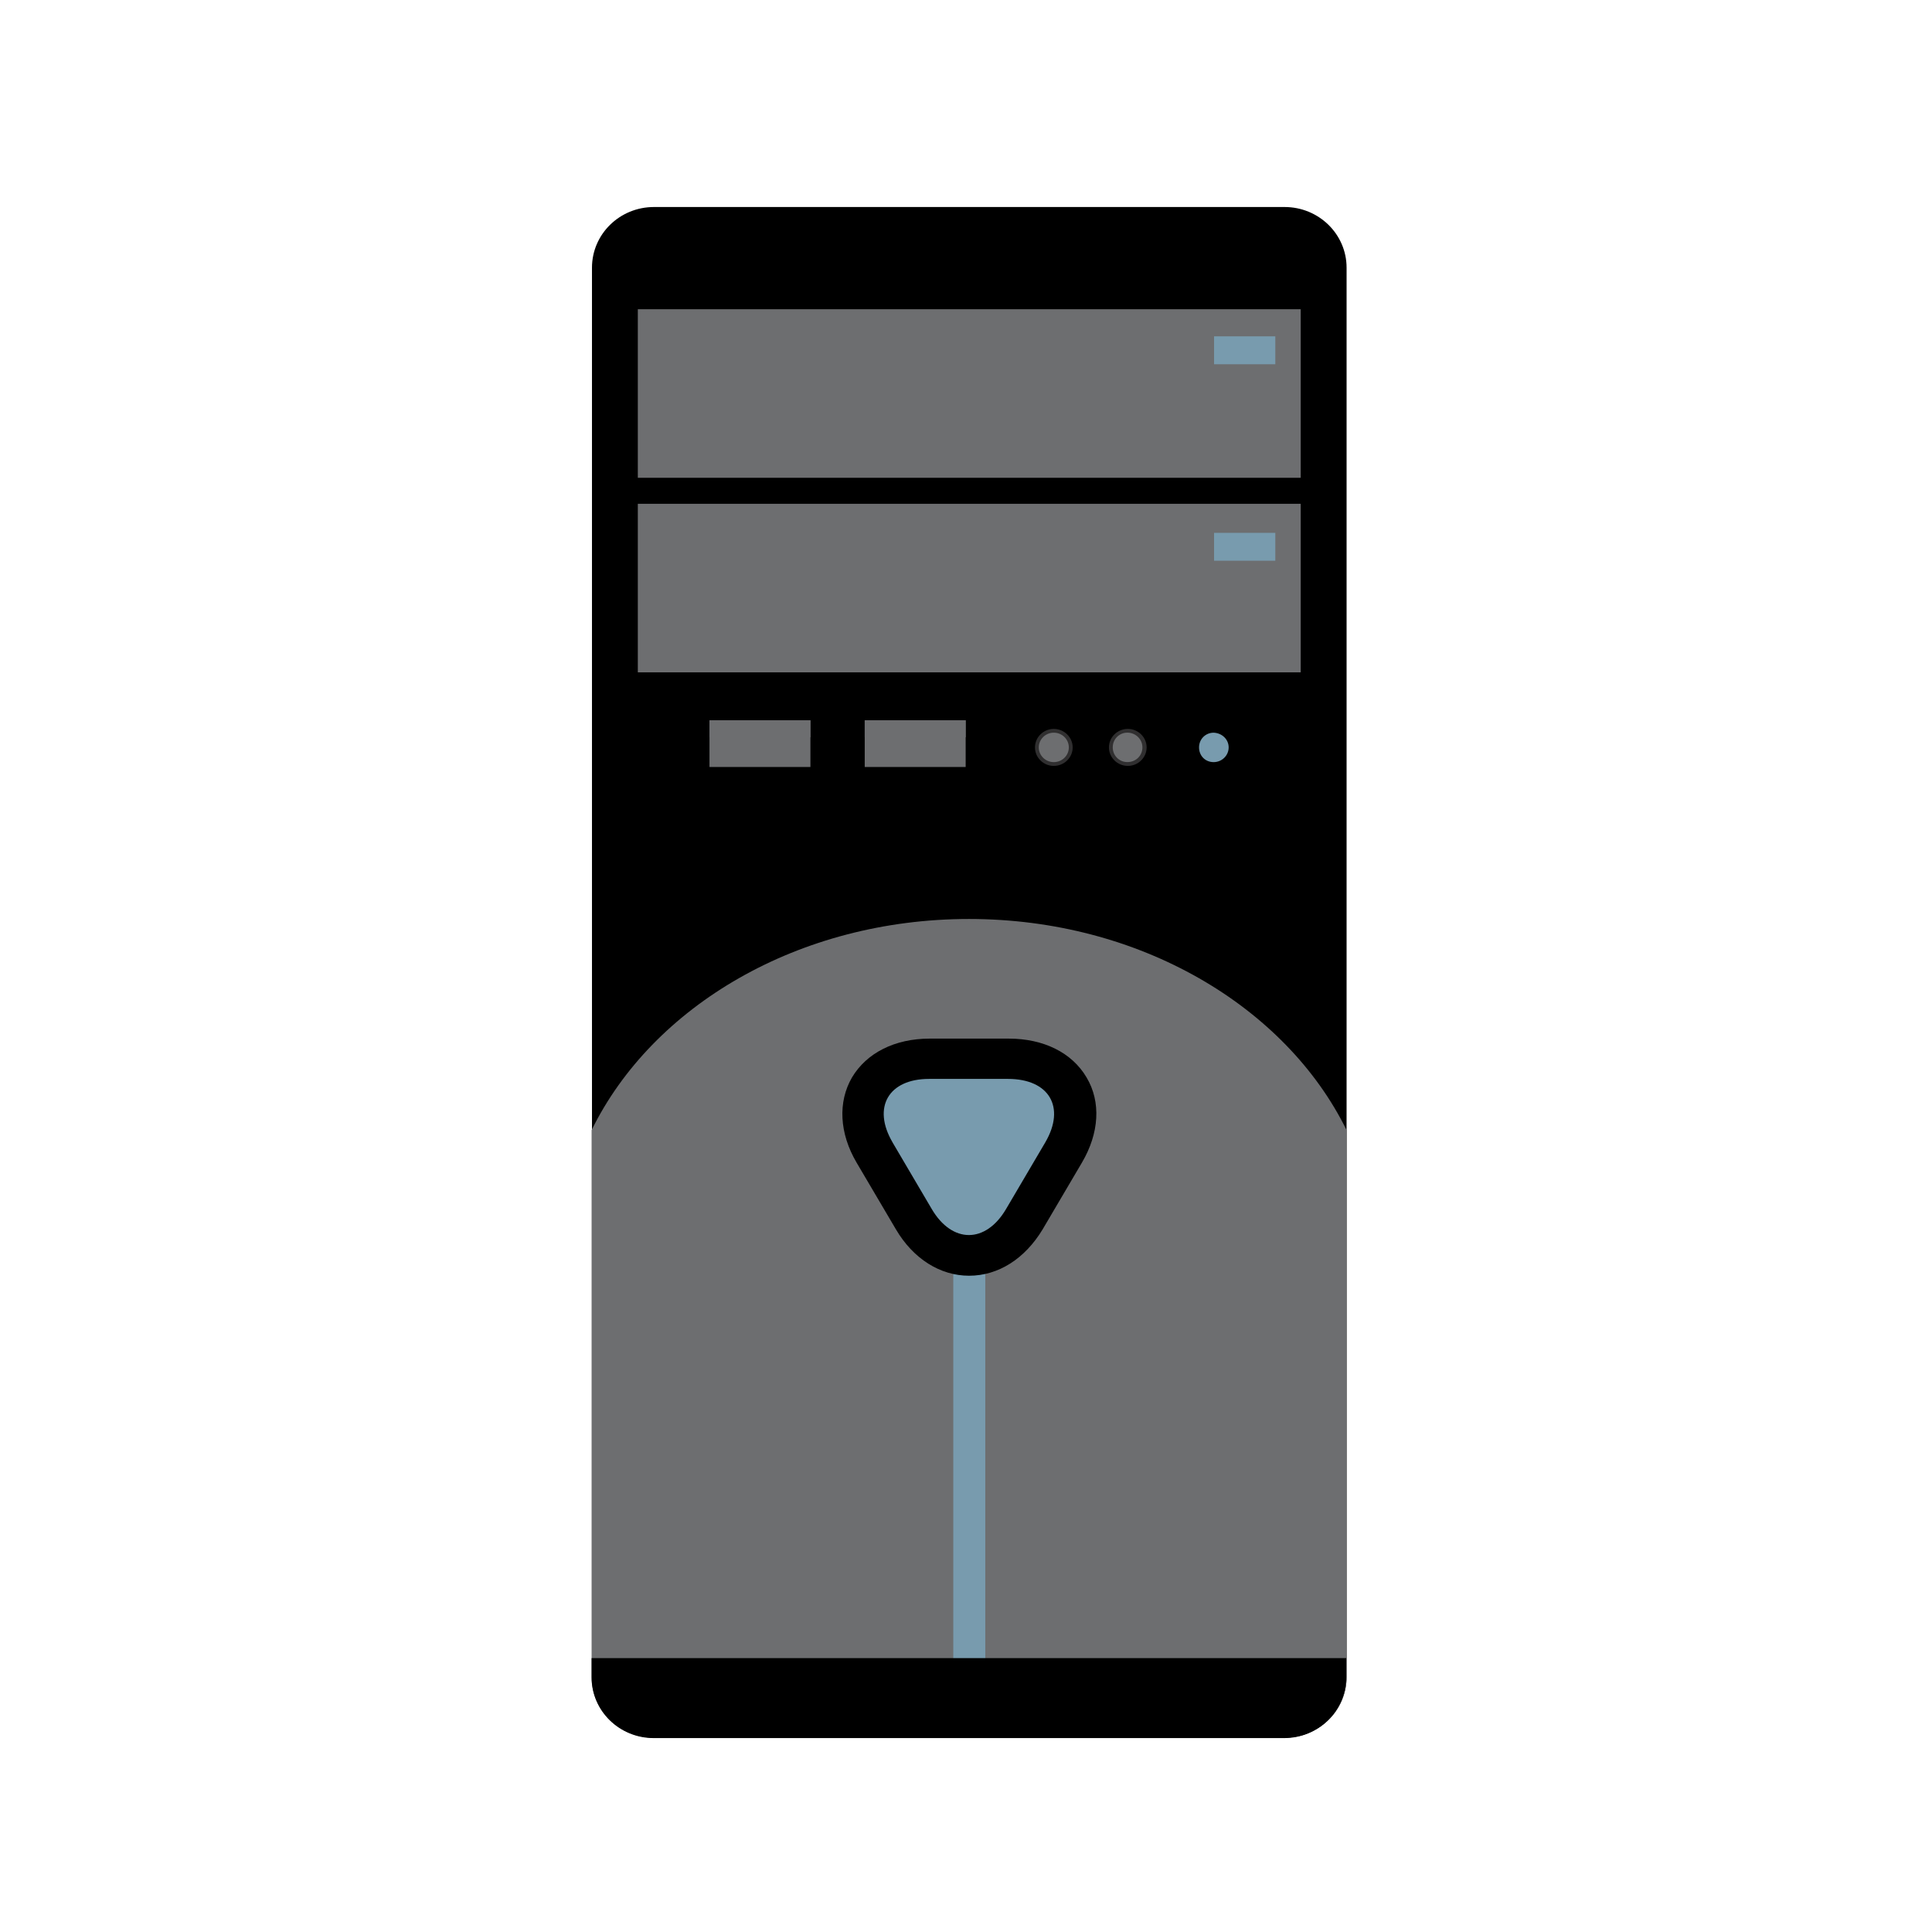
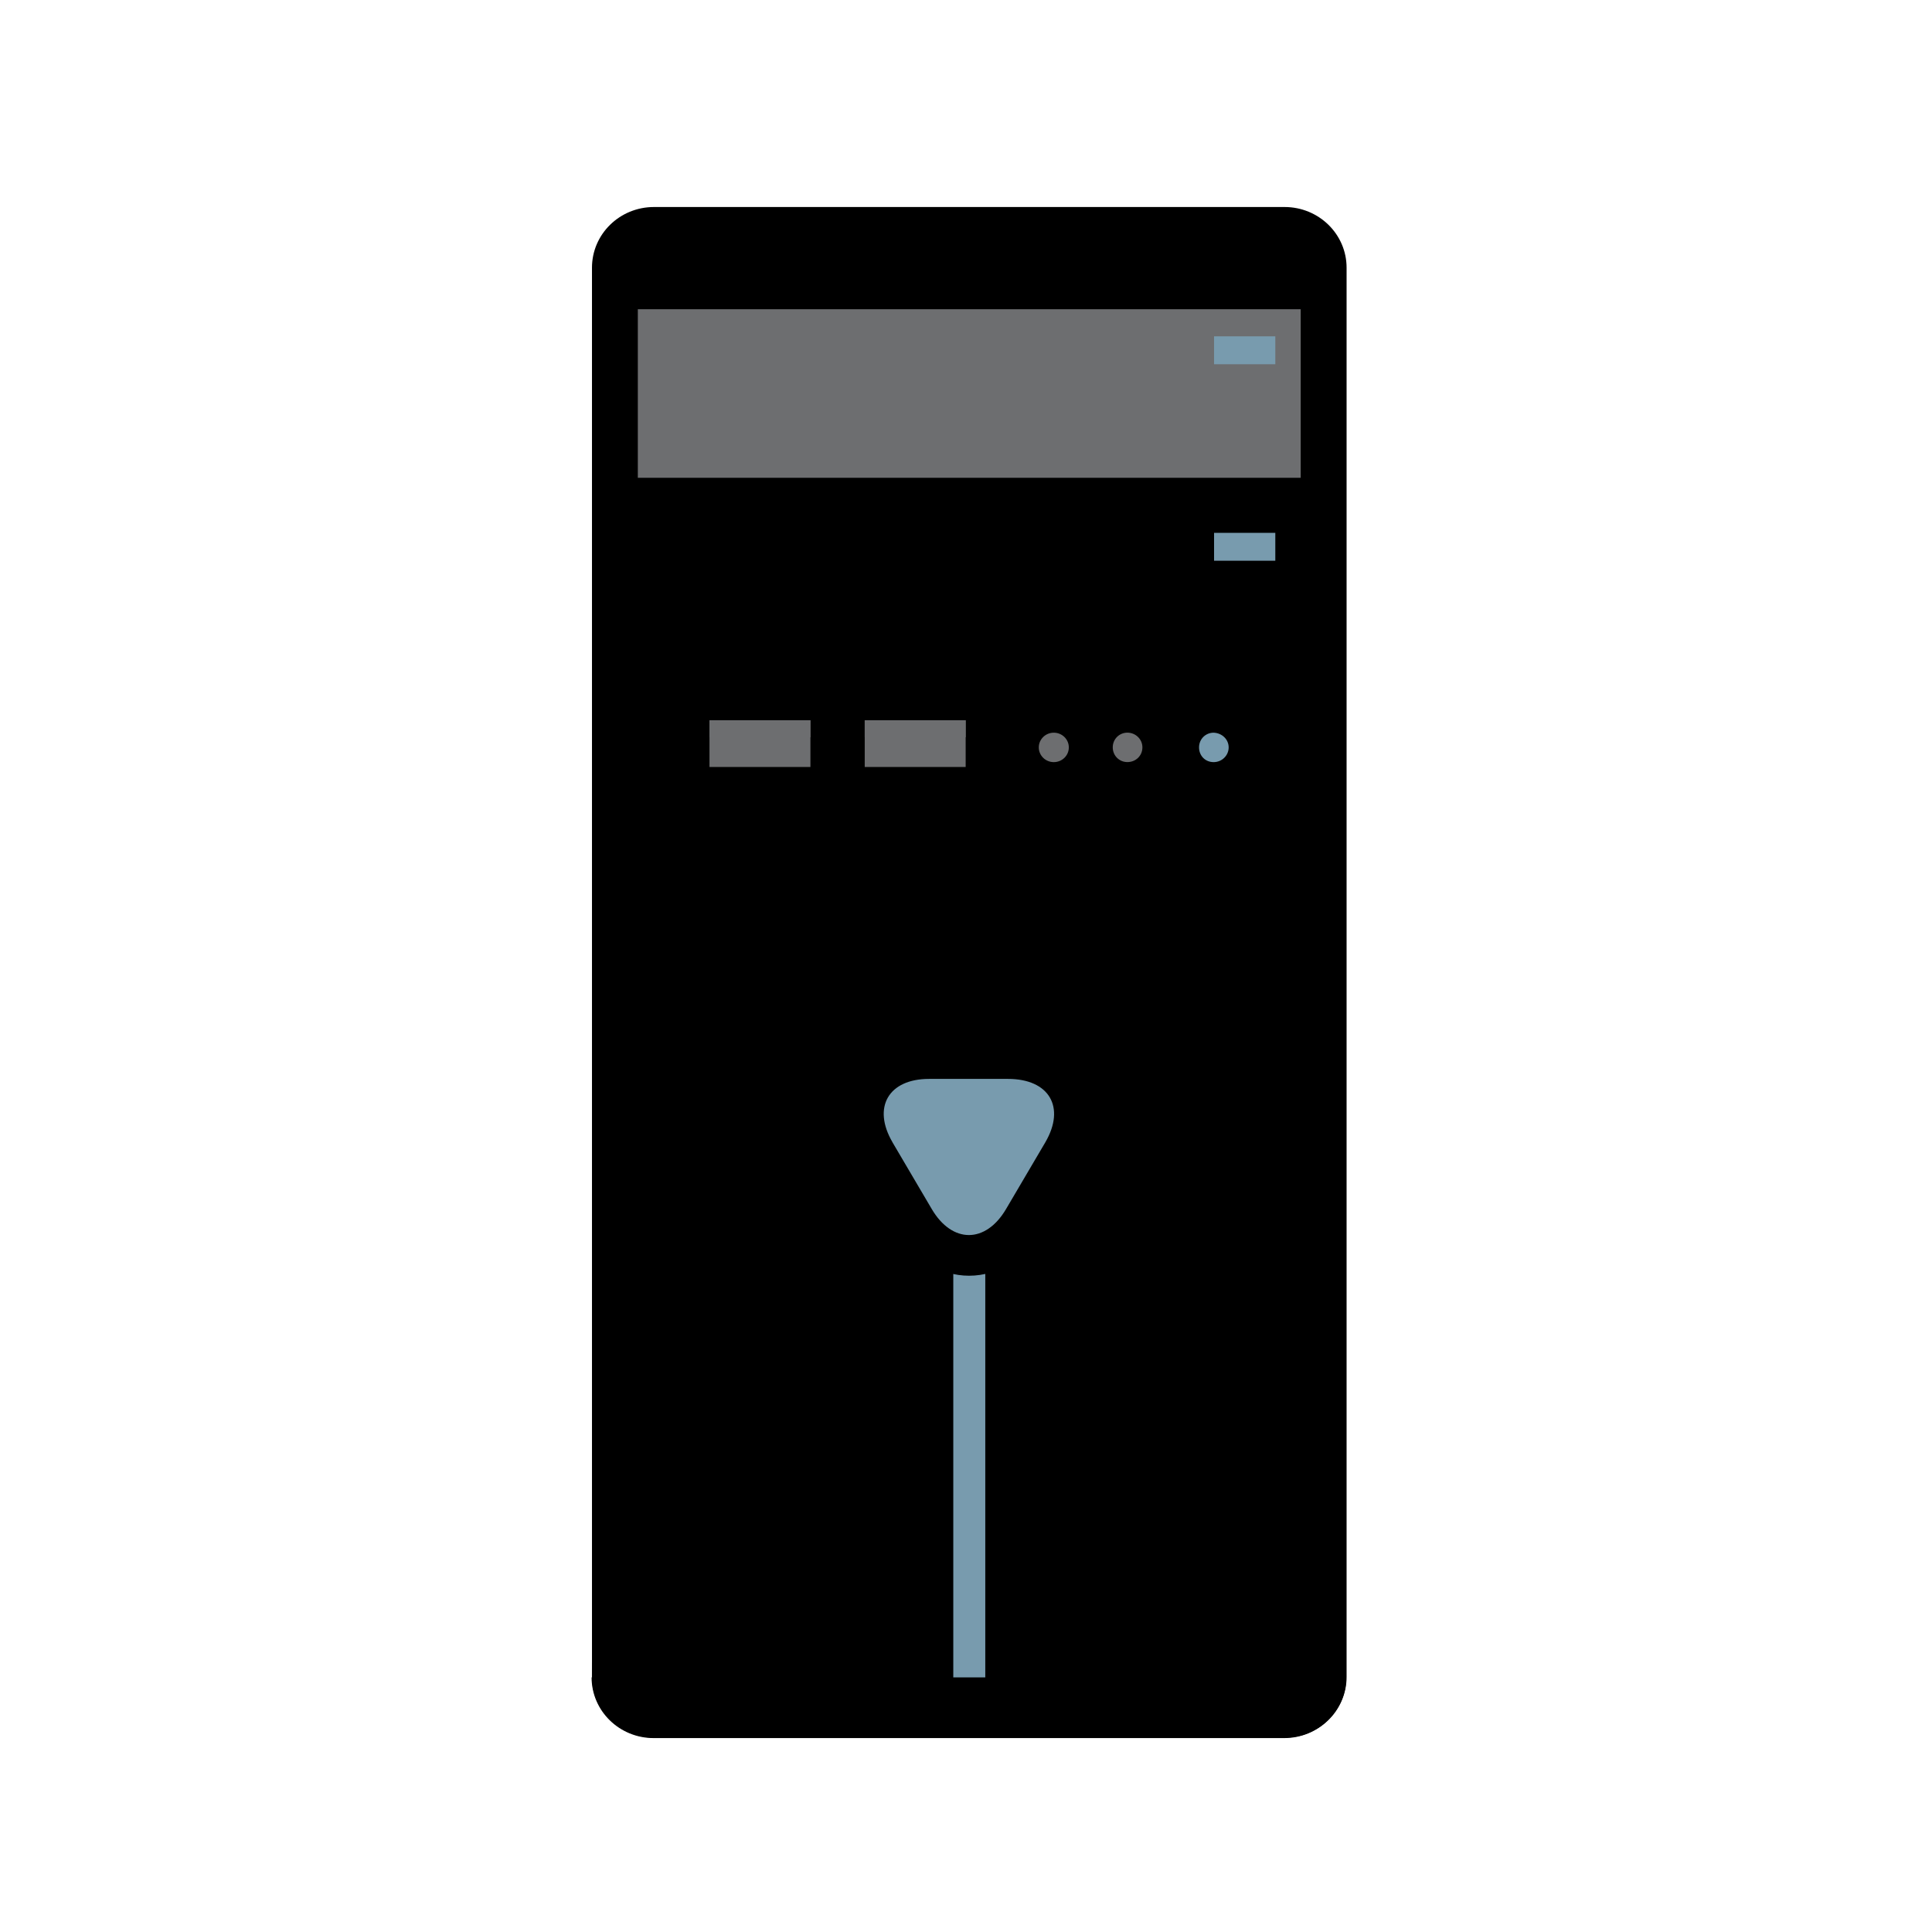
<svg xmlns="http://www.w3.org/2000/svg" id="Calque_1" viewBox="0 0 512 512">
  <path d="M340.42,460.5h-167.1c-9.09,0-16.44-7.2-16.44-16.09V70.95c0-8.9,7.34-16.09,16.44-16.09h167.1c9.08,0,16.44,7.19,16.44,16.09v373.46c0,8.89-7.36,16.09-16.44,16.09Z" />
-   <path d="M356.86,444.41v-144.91c-16.14-32.77-54.82-55.96-100.04-55.96s-83.9,23.08-100.04,55.96v144.91c0,8.89,7.36,16.09,16.44,16.09h167.1c9.19,0,16.55-7.2,16.55-16.09Z" fill="#6d6e70" />
  <rect x="252.63" y="334.89" width="8.48" height="125.61" fill="#789bae" />
  <path d="M256.82,338.08c-7.66,0-14.8-4.48-19.39-12.29l-10.42-17.68c-4.59-7.79-4.99-16.09-1.22-22.58,3.87-6.49,11.32-10.29,20.62-10.29h20.92c9.19,0,16.74,3.69,20.62,10.29,3.88,6.49,3.36,14.79-1.23,22.58l-10.41,17.68c-4.7,7.8-11.75,12.29-19.5,12.29Z" />
  <path d="M236.51,302.71l10.41,17.69c5.41,9.2,14.29,9.2,19.7,0l10.41-17.69c5.41-9.29,1.03-16.79-9.9-16.79h-20.92c-10.72,0-15.11,7.5-9.69,16.79Z" fill="#789bae" />
  <rect x="169.03" y="81.95" width="175.67" height="44.67" fill="#6d6e70" />
-   <rect x="169.03" y="133.51" width="175.67" height="44.67" fill="#6d6e70" />
  <rect x="188.02" y="190.88" width="26.75" height="12.38" fill="#6d6e70" />
  <rect x="188.02" y="190.88" width="26.75" height="4.5" fill="#6d6e70" />
  <rect x="229.16" y="190.88" width="26.75" height="12.38" fill="#6d6e70" />
  <rect x="229.16" y="190.88" width="26.75" height="4.5" fill="#6d6e70" />
-   <path d="M284.27,198.07c0,2.7-2.24,4.9-5,4.9s-4.99-2.2-4.99-4.9,2.24-4.9,4.99-4.9,5,2.21,5,4.9Z" fill="#302f30" />
  <path d="M283.25,198.07c0,2.16-1.78,3.9-3.98,3.9s-3.98-1.74-3.98-3.9,1.79-3.9,3.98-3.9,3.98,1.74,3.98,3.9Z" fill="#6d6e70" />
-   <path d="M303.87,198.07c0,2.7-2.24,4.9-4.99,4.9s-5-2.2-5-4.9,2.24-4.9,5-4.9,4.99,2.21,4.99,4.9Z" fill="#302f30" />
  <path d="M298.77,201.96c-2.15,0-3.88-1.7-3.88-3.9s1.74-3.9,3.88-3.9,3.98,1.7,3.98,3.9-1.74,3.9-3.98,3.9Z" fill="#6d6e70" />
  <path d="M325.61,198.07c0,2.1-1.74,3.9-3.98,3.9s-3.87-1.7-3.87-3.9,1.72-3.9,3.87-3.9c2.24.09,3.98,1.79,3.98,3.9Z" fill="#789bae" />
  <rect x="321.74" y="141.21" width="16.23" height="7.39" fill="#789bae" />
  <rect x="321.74" y="89.13" width="16.23" height="7.4" fill="#789bae" />
-   <path d="M156.78,439.42v5.1c0,8.89,7.36,16.09,16.44,16.09h167.1c9.09,0,16.44-7.2,16.44-16.09v-5.1h-199.97Z" />
+   <path d="M156.78,439.42v5.1c0,8.89,7.36,16.09,16.44,16.09h167.1c9.09,0,16.44-7.2,16.44-16.09h-199.97Z" />
</svg>